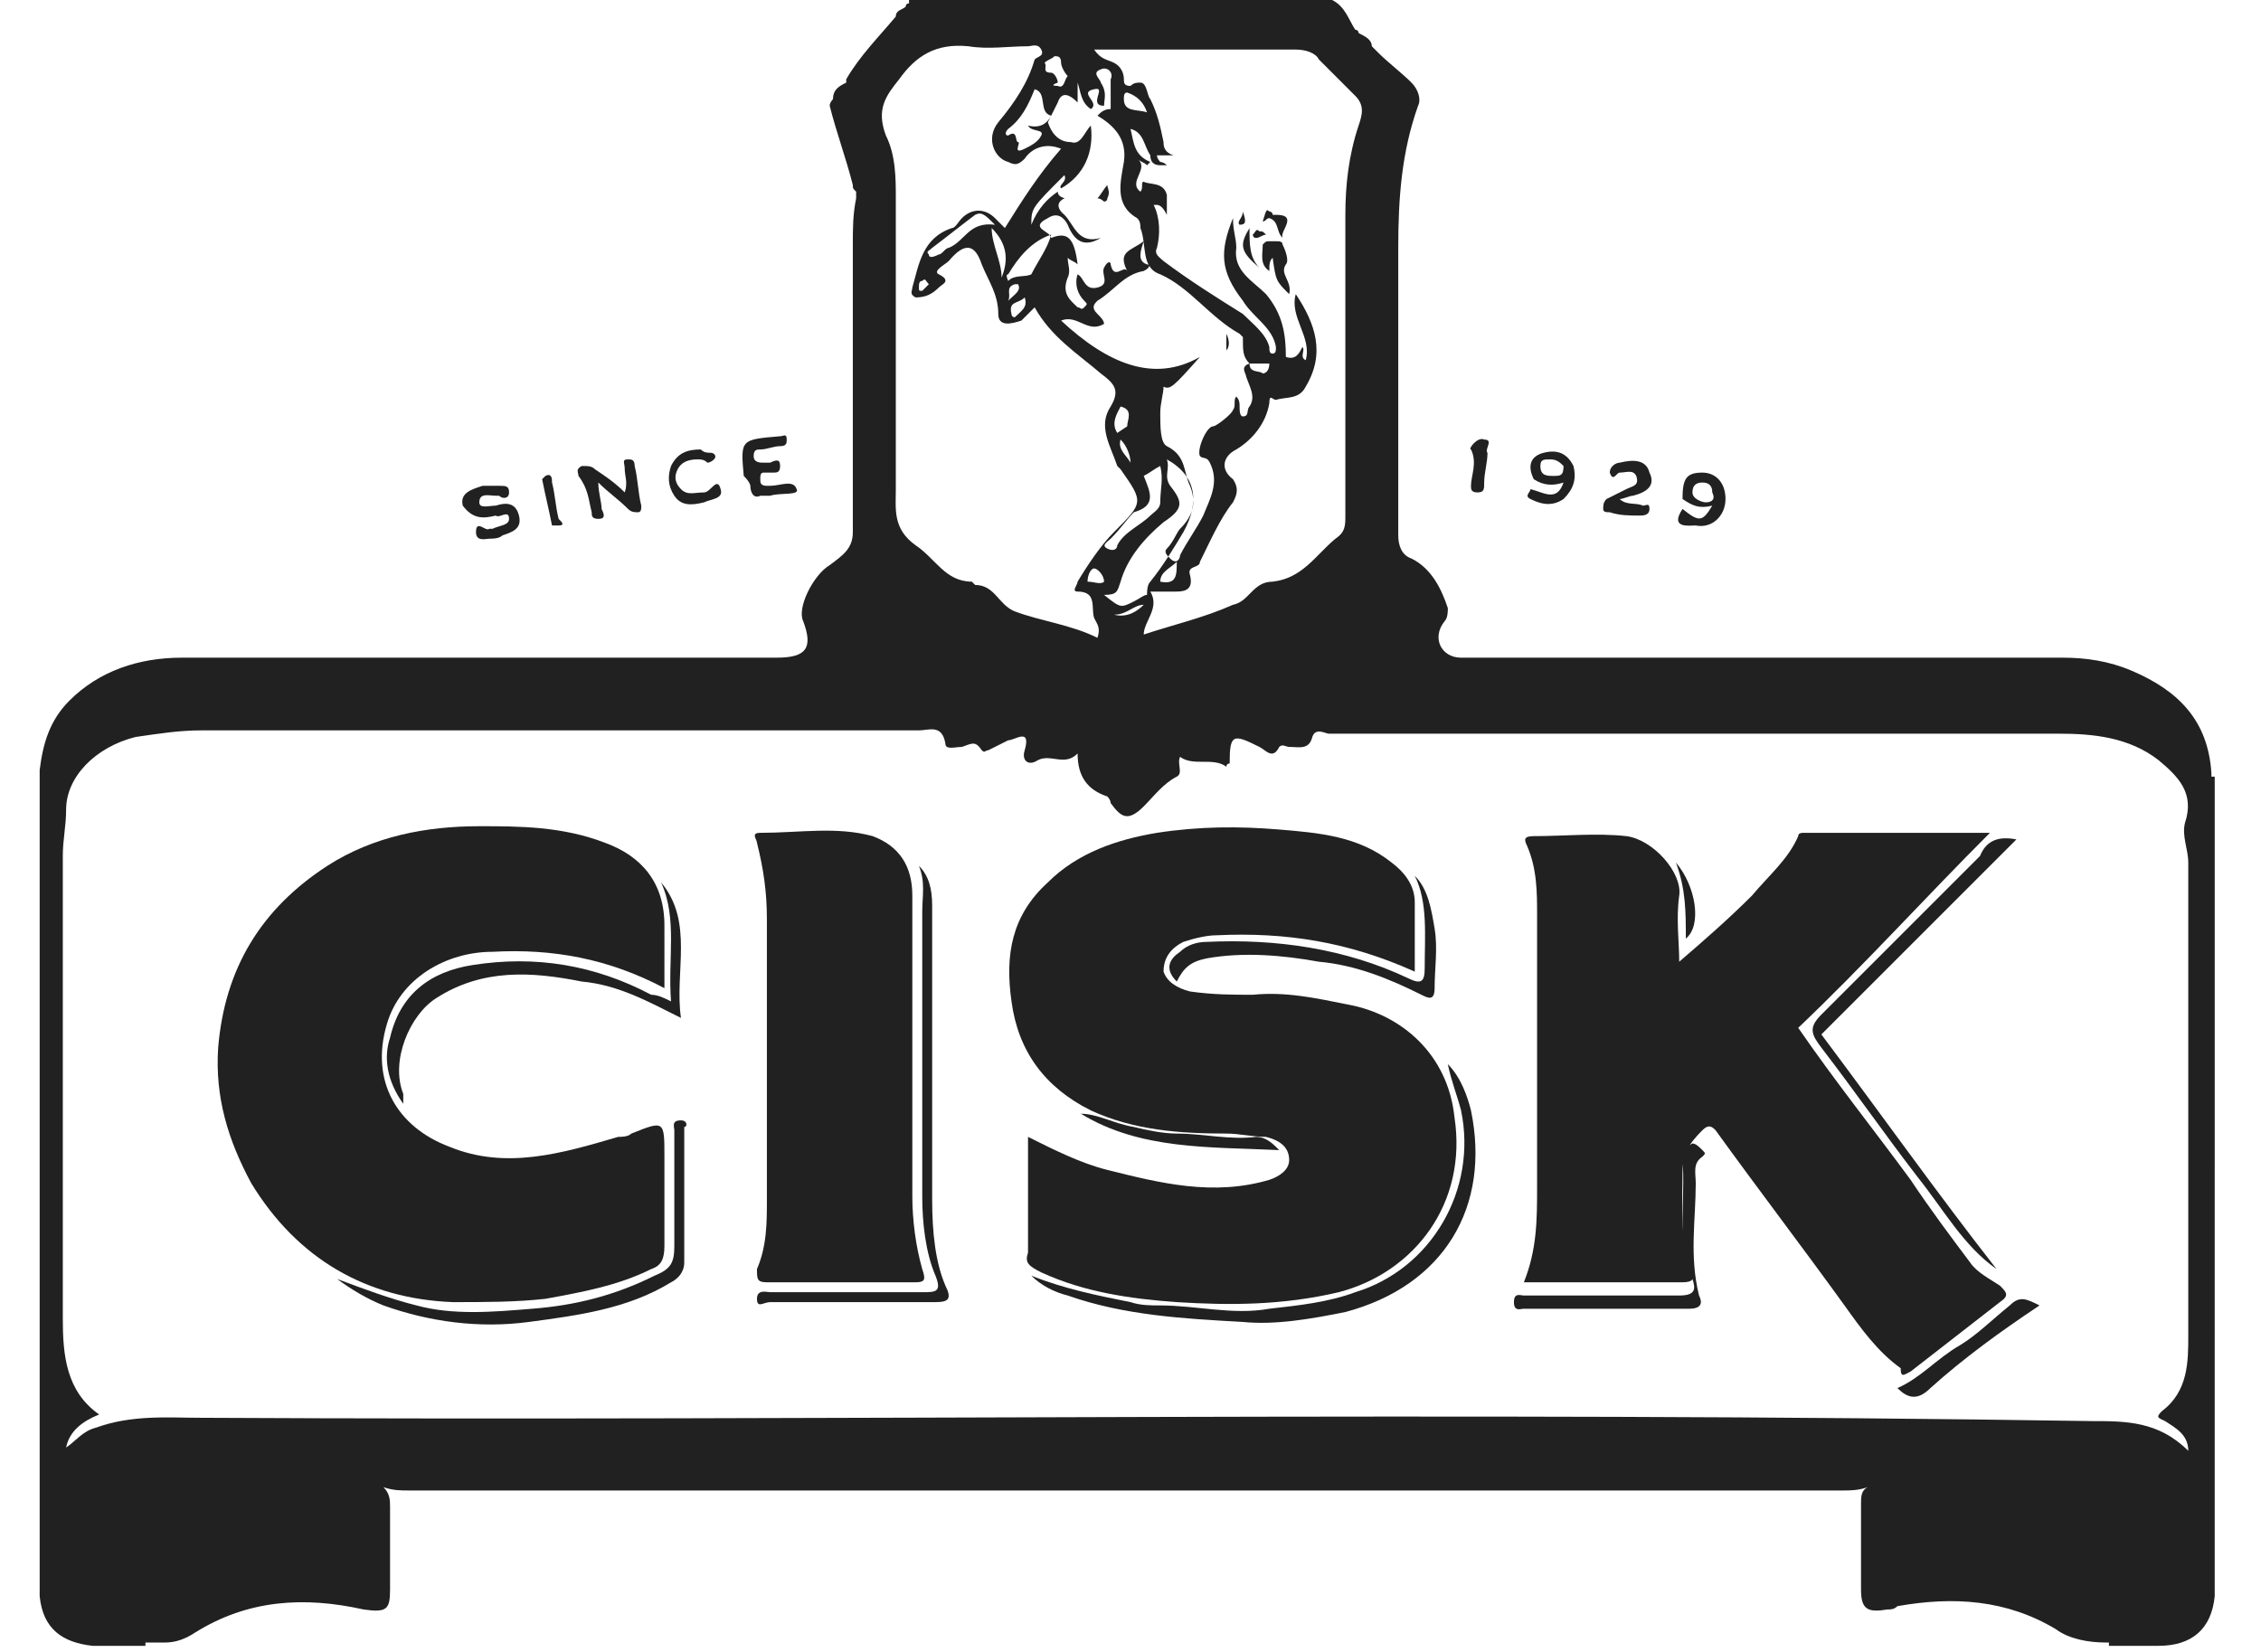
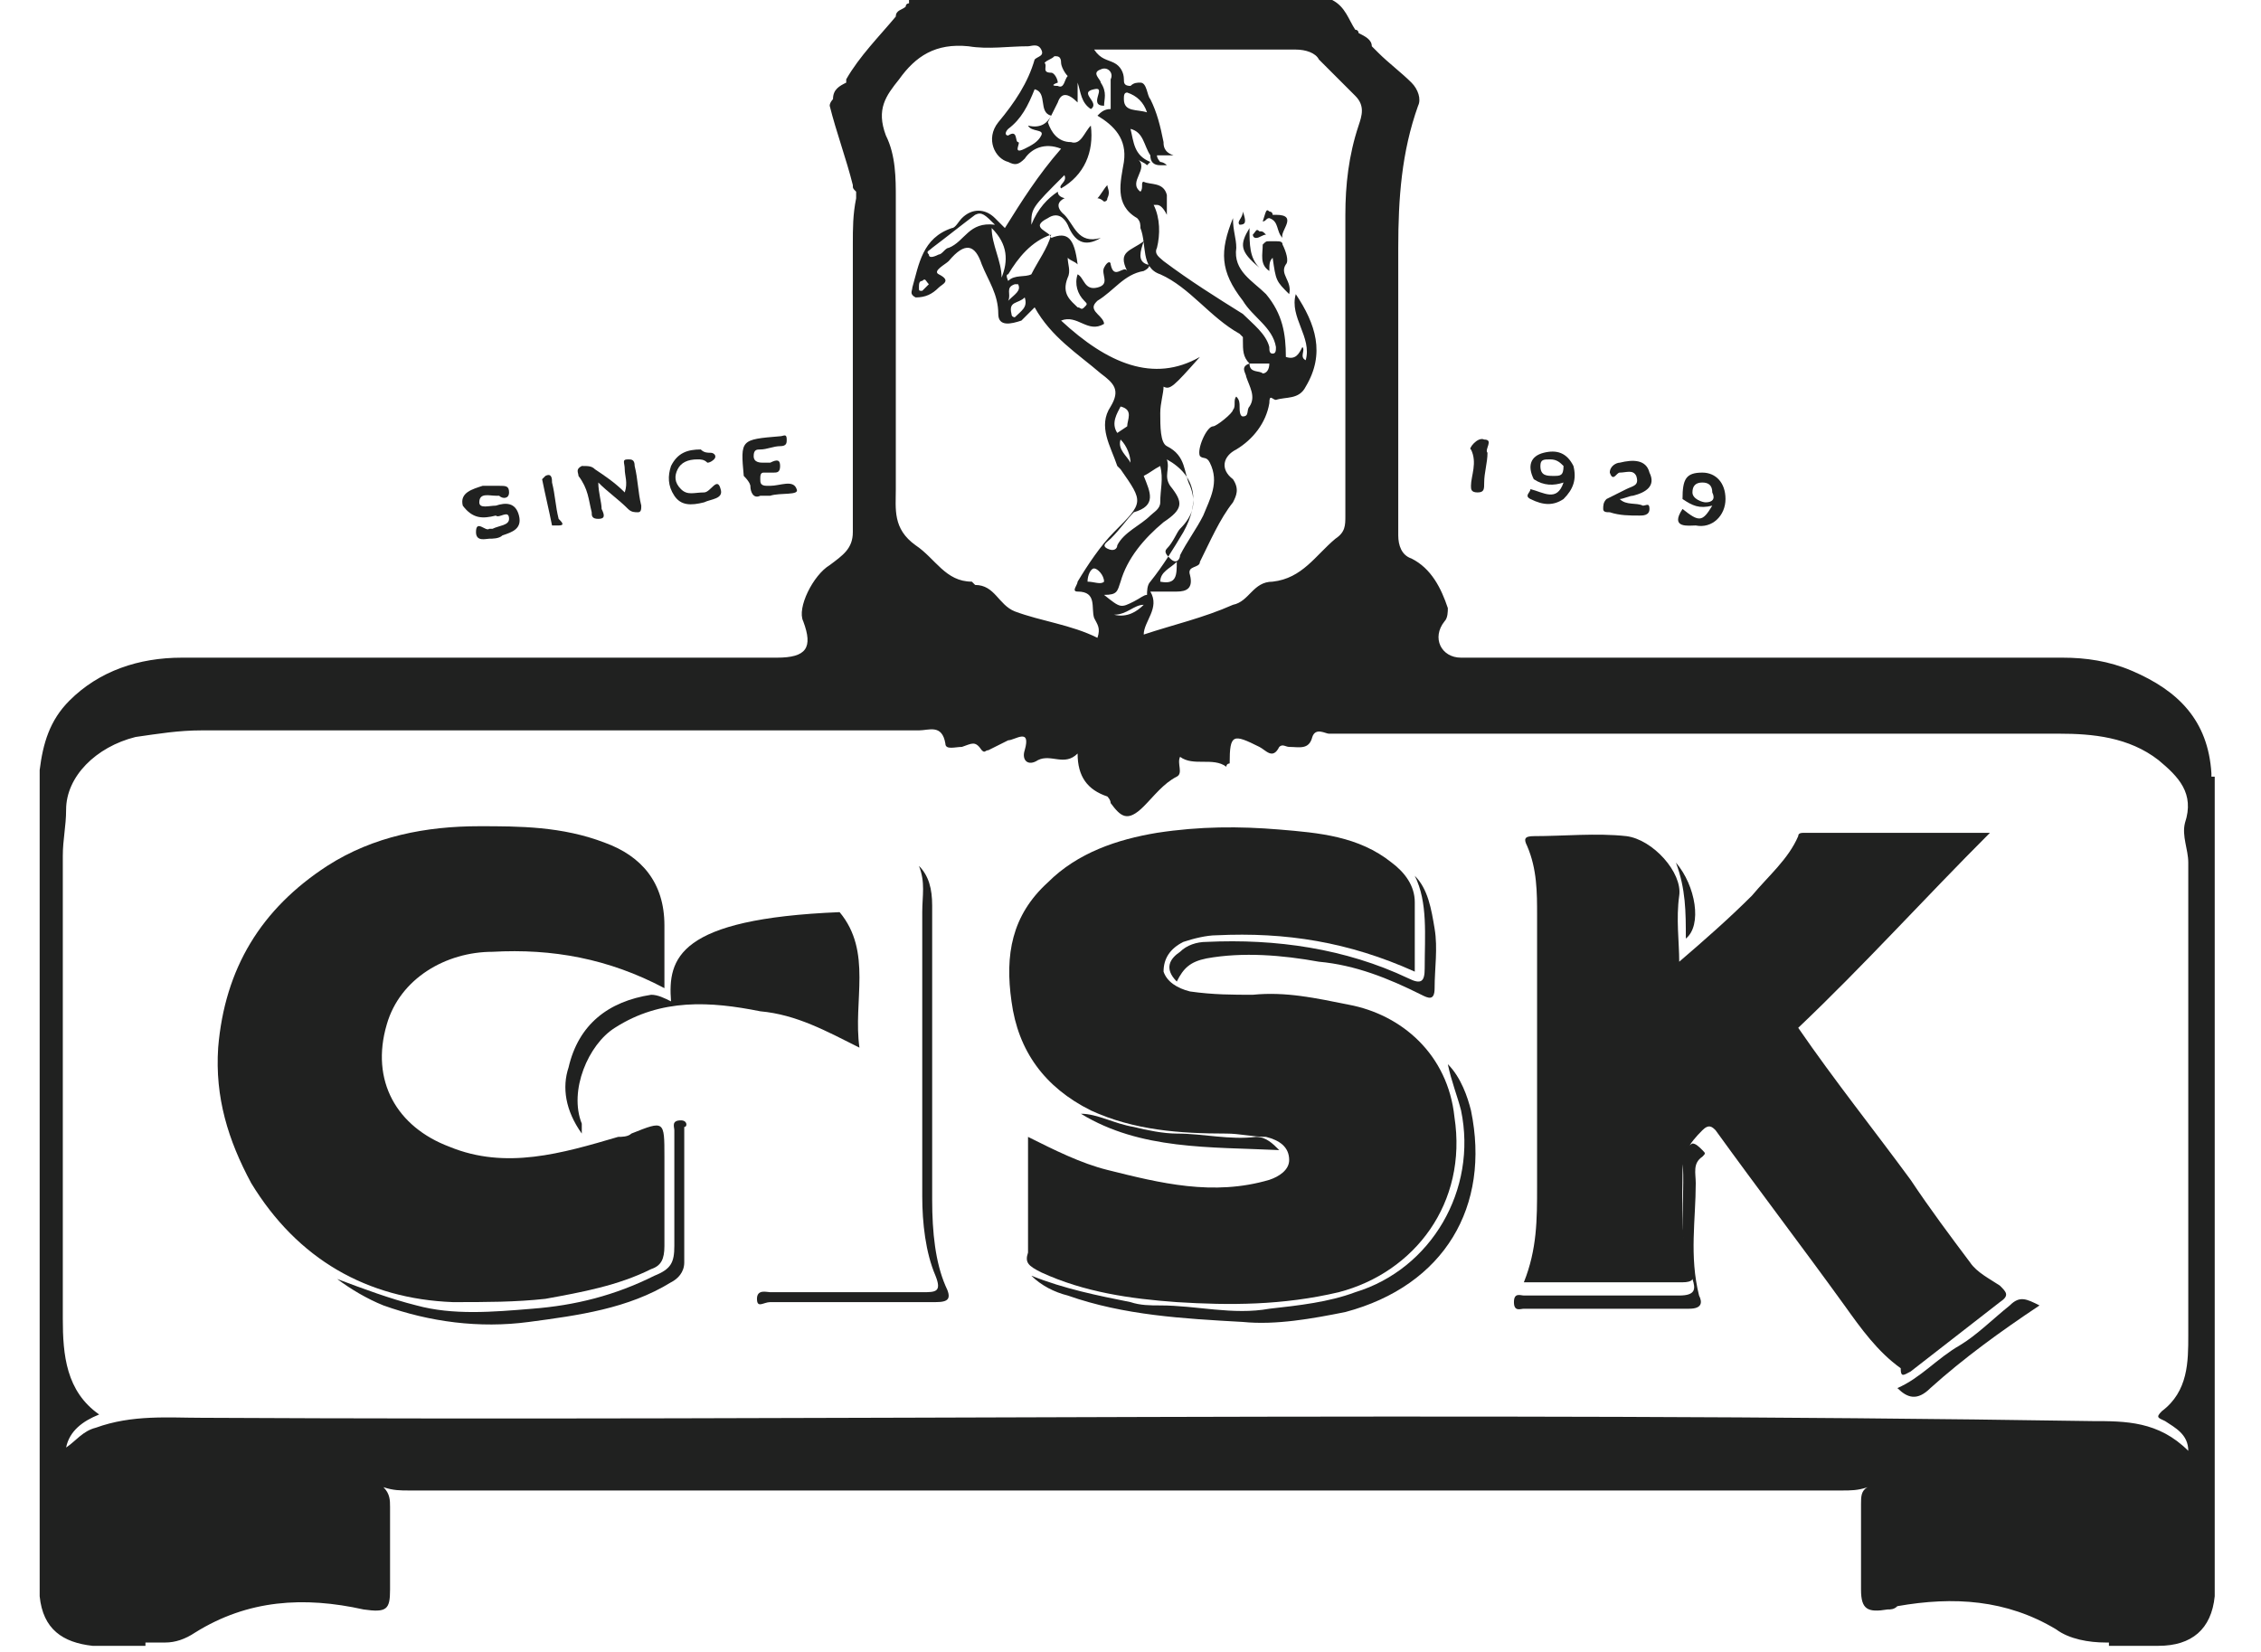
<svg xmlns="http://www.w3.org/2000/svg" version="1.1" id="Layer_1" x="0px" y="0px" viewBox="0 0 68.4 50" style="enable-background:new 0 0 68.4 50;" xml:space="preserve">
  <style type="text/css">
	.st0{fill:#202120;}
</style>
  <g>
-     <path class="st0" d="M37.1,10.6c0.1-0.1,0.1-0.3,0-0.5V10.6z" />
    <path class="st0" d="M38.9,8c0.1-0.1,0-0.4-0.1-0.6c0-0.1-0.1-0.1-0.2-0.1c-0.1,0-0.2,0-0.2,0c-0.1,0-0.1,0-0.2,0.1   c0,0.3-0.1,0.6,0.2,0.8c0-0.2,0-0.3,0.1-0.4c0.1,0.7,0.1,0.7,0.5,1.1C39.1,8.5,38.7,8.3,38.9,8z" />
    <path class="st0" d="M32.3,5.5c-0.1,0-0.1,0.1-0.1,0.1C32.2,5.6,32.2,5.6,32.3,5.5L32.3,5.5z" />
    <path class="st0" d="M37.6,6.4c0,0.2-0.2,0.3-0.1,0.4C37.7,6.8,37.7,6.7,37.6,6.4z" />
    <path class="st0" d="M37.8,6.9c-0.3,0.5-0.3,0.7,0.3,1.2C37.8,7.8,37.8,7.4,37.8,6.9z" />
    <path class="st0" d="M33.5,5.6c-0.1,0.1-0.2,0.3-0.3,0.4c0,0,0,0,0,0c0.1,0,0.2,0.1,0.2,0.1c0,0,0.1,0,0.1-0.1   C33.6,5.8,33.5,5.7,33.5,5.6L33.5,5.6z" />
    <path class="st0" d="M67,24.5v-0.3c0-0.2,0-0.5,0-0.7c0,0,0,0-0.1,0c0,0,0-0.1,0-0.1c-0.1-1.6-1-2.5-2.4-3.1   c-0.7-0.3-1.4-0.4-2.1-0.4c-5.9,0-11.7,0-17.6,0c-0.2,0-0.4,0-0.6,0c-0.6,0-0.9-0.6-0.5-1.1c0.1-0.1,0.1-0.3,0.1-0.4   c-0.2-0.6-0.5-1.2-1.1-1.5c-0.3-0.1-0.4-0.4-0.4-0.7c0-0.3,0-0.6,0-0.9c0-2.6,0-5.2,0-7.8c0-1.5,0.1-2.9,0.6-4.3   C43,3,42.9,2.7,42.7,2.5c-0.3-0.3-0.7-0.6-1-0.9c-0.1-0.1-0.1-0.1-0.2-0.2c0-0.2-0.2-0.3-0.4-0.4c0,0,0-0.1-0.1-0.1   c-0.2-0.3-0.3-0.7-0.7-0.9h-0.1C36,0,31.8,0,27.5,0c0,0,0,0.1,0,0.1c0,0-0.1,0-0.1,0.1v0c-0.1,0.1-0.3,0.1-0.3,0.3   c-0.5,0.6-1.1,1.2-1.5,1.9c0,0,0,0.1,0,0.1c-0.2,0.1-0.4,0.2-0.4,0.5c0,0-0.1,0.1-0.1,0.2c0.2,0.8,0.5,1.6,0.7,2.4   c0,0.1,0,0.1,0.1,0.2V6c-0.1,0.5-0.1,0.9-0.1,1.4c0,2.9,0,5.8,0,8.7c0,0.5-0.3,0.7-0.7,1c-0.5,0.3-1,1.3-0.8,1.7   c0.3,0.8,0.1,1.1-0.8,1.1h-18c-1.3,0-2.5,0.4-3.4,1.3c-0.6,0.6-0.8,1.3-0.9,2.1v25c0.1,1,0.7,1.4,1.6,1.5h1.6c0,0,0,0,0-0.1   c0,0,0,0,0.1,0c0.2,0,0.3,0,0.5,0c0.3,0,0.6-0.1,0.9-0.3c1.6-1,3.3-1.1,5.1-0.7c0.7,0.1,0.8,0,0.8-0.6c0-0.8,0-1.7,0-2.5   c0-0.2,0-0.4-0.2-0.6c0,0,0,0,0,0h0c0.3,0.1,0.5,0.1,0.8,0.1c14.4,0,28.9,0,43.3,0c0.3,0,0.5,0,0.8-0.1c0,0,0,0,0,0   c-0.2,0.1-0.2,0.3-0.2,0.5c0,0.9,0,1.8,0,2.6c0,0.6,0.2,0.7,0.8,0.6c0.1,0,0.2,0,0.3-0.1c1.7-0.3,3.3-0.2,4.8,0.7   c0.4,0.3,1,0.4,1.5,0.4c0,0,0,0,0.1,0c0,0,0,0,0,0.1h1.5c1,0,1.6-0.5,1.7-1.5v-0.8c0-0.5,0-1,0-1.5C67,38.9,67,31.7,67,24.5z    M41,2.9c0.3,0.3,0.2,0.6,0.1,0.9c-0.3,0.9-0.4,1.8-0.4,2.7c0,3,0,6.1,0,9.1c0,0.3,0,0.5-0.3,0.7c-0.6,0.5-1,1.2-1.9,1.3   c-0.6,0-0.7,0.6-1.2,0.7c-0.9,0.4-1.8,0.6-2.7,0.9c0-0.4,0.5-0.8,0.2-1.3c0.3,0,0.5,0,0.8,0c0.3,0,0.5-0.1,0.4-0.5   c-0.1-0.3,0.3-0.2,0.3-0.4c0.3-0.6,0.6-1.3,1-1.8c0.1-0.2,0.2-0.4,0-0.7c-0.4-0.3-0.3-0.7,0.1-0.9c0.5-0.3,0.9-0.8,1-1.4   c0-0.3,0.1-0.1,0.2-0.1c0.3-0.1,0.7,0,0.9-0.4c0.6-1,0.3-1.9-0.3-2.8c-0.2,0.7,0.5,1.3,0.3,2c-0.2-0.1,0-0.3-0.1-0.4   c-0.1,0.2-0.2,0.4-0.5,0.3c0-0.7-0.1-1.3-0.6-1.9c-0.4-0.4-1-0.7-0.9-1.4c0-0.3-0.1-0.5-0.1-0.9c-0.4,1-0.4,1.6,0.3,2.5   c0.3,0.5,0.9,0.8,1,1.4c0,0.1,0,0.2-0.1,0.2c0,0,0,0,0,0c-0.1,0-0.1-0.1-0.1-0.2c-0.1-0.4-0.5-0.7-0.8-1C36.8,9,36,8.5,35.2,7.9   c-0.1-0.1-0.3-0.2-0.2-0.4c0.1-0.4,0.1-0.9-0.1-1.3c0,0,0.1,0,0.1,0c0.1,0,0.2,0.1,0.3,0.3c0-0.3,0-0.5,0-0.6   c-0.1-0.4-0.5-0.3-0.7-0.4c-0.1,0,0,0.2-0.1,0.3c-0.4-0.3,0.3-0.7-0.1-1c0.1,0.1,0.2,0.1,0.3,0.2c0,0,0.1-0.1,0.1-0.1   c-0.5-0.2-0.5-0.6-0.6-1c0.4,0.1,0.4,0.5,0.6,0.8c0,0.2,0.1,0.3,0.3,0.3c0.1,0,0.1,0,0.2,0c-0.1-0.1-0.2-0.1-0.2-0.1   c0,0-0.1-0.1-0.1-0.2c0.1,0,0.3,0,0.5,0c-0.3-0.1-0.3-0.3-0.3-0.4C35.1,3.8,35,3.4,34.8,3c-0.1-0.1-0.1-0.5-0.3-0.5   c-0.1,0-0.2,0-0.3,0.1c0,0,0,0,0,0C34,2.6,34,2.5,34,2.4c0-0.2-0.1-0.4-0.3-0.5c-0.2-0.1-0.4-0.1-0.6-0.4h0.5c1.9,0,3.7,0,5.6,0   c0.3,0,0.6,0.1,0.7,0.3C40.3,2.2,40.7,2.6,41,2.9L41,2.9z M34.3,18.2c-0.4,0.2-0.4,0.2-0.9-0.2c0.4,0,0.4-0.1,0.5-0.4   c0.2-0.7,0.7-1.3,1.3-1.8c0.6-0.4,0.6-0.6,0.2-1.1c-0.2-0.3,0-0.5-0.1-0.8c0.9,0.5,1,1.3,0.5,2.2c-0.3,0.5-0.6,1-1,1.5   c-0.1,0.1-0.1,0.3-0.1,0.4C34.6,18,34.5,18.1,34.3,18.2z M34.6,18.3c-0.2,0.2-0.5,0.4-0.9,0.3C34.1,18.6,34.3,18.3,34.6,18.3z    M32.9,17.6c0-0.2,0.1-0.4,0.2-0.4c0.1,0,0.3,0.2,0.3,0.4C33.3,17.7,33.1,17.6,32.9,17.6z M34.1,12.9c0,0-0.3,0.2-0.3,0.2   c-0.2-0.3,0-0.6,0.1-0.8C34.3,12.4,34.1,12.7,34.1,12.9z M33.9,13.3c0.2,0.2,0.3,0.5,0.3,0.7C34.1,13.8,33.8,13.6,33.9,13.3z    M32.1,9.7c0.5-0.2,0.8,0.4,1.3,0.1c0-0.1-0.1-0.2-0.2-0.3c-0.2-0.2-0.1-0.3,0-0.4c0.5-0.3,0.8-0.8,1.4-0.9C34.8,8.1,34.8,8,34.7,8   c-0.3-0.1-0.2-0.4-0.1-0.7c-0.4,0.3-0.8,0.3-0.5,0.9C34,8,33.7,8.5,33.6,8c0-0.1-0.1-0.1-0.2,0.1c-0.1,0.2,0.2,0.5-0.2,0.6   c-0.4,0.1-0.4-0.3-0.6-0.4c-0.1,0.3,0,0.6,0.2,0.8c0.1,0.1,0.1,0.1,0,0.2c-0.1,0.1-0.1,0-0.2,0c-0.2-0.2-0.5-0.4-0.3-0.9   c0.1-0.2,0-0.4,0-0.6c0.1,0.1,0.2,0.1,0.3,0.2c-0.1-0.8-0.3-1-0.8-0.8c0-0.2-0.7-0.3-0.1-0.6c0.3-0.2,0.5,0,0.6,0.2   c0.2,0.5,0.5,0.7,1,0.4c-0.7,0.2-0.8-0.4-1.1-0.7c0,0-0.4-0.3,0-0.5c0.1,0-0.2,0-0.2-0.2c-0.3,0.2-0.6,0.5-0.8,1c0-0.5,0-0.5,1-1.5   c0.1,0.2-0.2,0.3-0.1,0.4c0.7-0.4,1-1.1,0.9-1.9c-0.2,0.2-0.3,0.6-0.6,0.5c-0.4,0-0.6-0.3-0.7-0.6h0c0.1-0.2,0.2-0.4,0.3-0.6   c0.1-0.3,0.3-0.3,0.6,0c0-0.3,0-0.4,0-0.6c0.1,0.3,0.1,0.6,0.4,0.8c0.3-0.2-0.4-0.5,0.1-0.6c0.4-0.1-0.2,0.5,0.3,0.5   c0-0.2,0.1-0.4-0.1-0.7c0-0.1-0.3-0.3,0-0.4c0.2-0.1,0.4,0.1,0.3,0.3c0,0.3,0,0.6,0,0.9c-0.2,0-0.3,0.1-0.4,0.2   c0.5,0.3,0.9,0.7,0.8,1.4c-0.1,0.6-0.3,1.3,0.4,1.7c0.1,0.1,0.1,0.2,0.1,0.3c0.2,0.5,0,1.2,0.6,1.4c0.9,0.4,1.5,1.3,2.4,1.8   c0,0,0,0,0,0c0,0,0.1,0.1,0.1,0.1c0,0,0,0.1,0,0.1c0,0.3,0,0.5,0.2,0.7c0,0,0,0,0,0c0,0,0,0,0,0v0v0c0.2,0,0.4,0,0.6,0   c0,0.2-0.1,0.3-0.2,0.3c-0.1-0.1-0.4,0-0.4-0.3c-0.3,0.1-0.1,0.3-0.1,0.4c0.1,0.3,0.3,0.6,0.1,0.9c-0.1,0.1,0,0.3-0.2,0.3   c-0.1,0-0.1-0.2-0.1-0.3c0-0.1,0-0.2-0.1-0.3c-0.1,0.1,0,0.3-0.1,0.4c0,0.1-0.5,0.5-0.6,0.5c-0.2,0-0.5,0.7-0.4,0.9   c0.1,0.1,0.2,0,0.3,0.2c0.3,0.6,0,1.1-0.2,1.6c-0.2,0.4-0.5,0.8-0.7,1.2c0,0.1-0.1,0.3-0.3,0.1c-0.1-0.1-0.2-0.2-0.1-0.3   c0.2-0.2,0.3-0.5,0.4-0.6c0.4-0.4,0.5-0.8,0.3-1.3c-0.2-0.4-0.1-0.9-0.7-1.2c-0.2-0.1-0.2-0.6-0.2-1c0-0.3,0.1-0.6,0.1-0.8   c0.2,0.1,0.3,0,1.1-0.9C34.9,11.6,33.5,11,32.1,9.7L32.1,9.7z M30.7,8.6c0,0,0.1,0,0.1,0c0.1,0.2-0.1,0.3-0.3,0.5   C30.6,8.9,30.4,8.7,30.7,8.6z M31,9c0.1,0.3-0.1,0.4-0.3,0.6c0,0-0.1,0-0.1-0.1C30.5,9.1,30.8,9.2,31,9z M30.5,8.5   c0,0-0.1-0.2,0-0.2c0.3-0.5,0.7-1,1.3-1.2c-0.1,0.4-0.4,0.8-0.6,1.2C31,8.4,30.7,8.3,30.5,8.5z M31.5,4.1c-0.1,0.2-0.3,0.3-0.5,0.4   c-0.4,0.2-0.1-0.2-0.2-0.2c-0.1,0,0-0.4-0.3-0.2c-0.1,0-0.1-0.1,0-0.2c0.4-0.3,0.6-0.7,0.8-1.2c0.4,0.1,0.1,0.7,0.5,0.8   c-0.1,0.2-0.3,0.4-0.7,0.3C31.2,4,31.6,3.9,31.5,4.1z M31.9,1.7c0.1,0,0.2,0,0.2,0.2c0,0.1,0.1,0.3,0.2,0.4   c-0.1,0.1-0.1,0.4-0.3,0.3C31.7,2.6,32,2.5,32,2.5c0-0.1-0.1-0.3-0.2-0.3c-0.3,0-0.1-0.2-0.2-0.3C31.7,1.8,31.8,1.8,31.9,1.7z    M34.7,3.4c-0.3-0.1-0.7,0-0.7-0.4c0-0.1,0-0.2,0.1-0.2C34.4,2.9,34.6,3.1,34.7,3.4z M34.6,14.4c0.2-0.1,0.3-0.2,0.5-0.3   c0.1,0.4,0,0.7,0,1.1c0,0.2-0.2,0.3-0.3,0.4c-0.3,0.3-0.8,0.5-1,0.9c0,0.1-0.1,0.2-0.3,0.1c-0.2-0.1,0-0.2,0.1-0.3   c0.3-0.3,0.5-0.6,0.7-0.8C35,15.3,34.8,14.9,34.6,14.4z M35.6,17c0,0.4,0,0.7-0.5,0.6C35.1,17.3,35.4,17.2,35.6,17z M27.2,2.4   c0.5-0.7,1.1-1.1,2.1-1c0.6,0.1,1.2,0,1.8,0c0.1,0,0.3-0.1,0.4,0.1c0.1,0.2-0.1,0.2-0.2,0.3c-0.2,0.7-0.6,1.3-1.1,1.9   c-0.4,0.5-0.1,1.1,0.3,1.2c0.2,0.1,0.3,0.1,0.5-0.1c0.2-0.3,0.6-0.5,1.1-0.3c-0.7,0.8-1.2,1.6-1.7,2.4c-0.1-0.1-0.2-0.2-0.3-0.3   c-0.3-0.3-0.7-0.3-1,0c-0.1,0.1-0.2,0.3-0.3,0.3c-0.9,0.3-1,1.1-1.2,1.8c0,0.1-0.1,0.2,0.1,0.3c0.3,0,0.5-0.1,0.7-0.3   c0.1-0.1,0.4-0.2,0-0.4c-0.2-0.1,0.2-0.3,0.3-0.4c0.5-0.6,0.8-0.5,1,0.1c0.2,0.5,0.5,0.9,0.5,1.5c0,0.4,0.4,0.3,0.7,0.2   c0.1-0.1,0.2-0.2,0.4-0.4c0.5,0.9,1.3,1.4,2,2c0.4,0.3,0.6,0.5,0.3,1c-0.4,0.6,0,1.2,0.2,1.8c0,0,0.1,0.1,0.1,0.1   c0.7,1,0.7,1-0.2,1.9c-0.4,0.4-0.8,1-1.1,1.5c0,0.1-0.2,0.3,0,0.3c0.6,0,0.4,0.5,0.5,0.8c0.1,0.2,0.2,0.3,0.1,0.6   c-0.8-0.4-1.7-0.5-2.5-0.8c-0.5-0.2-0.6-0.8-1.2-0.8c0,0-0.1-0.1-0.1-0.1c-0.8,0-1.1-0.7-1.7-1.1c-0.7-0.5-0.6-1.1-0.6-1.7   c0-2.9,0-5.8,0-8.8c0-0.6,0-1.3-0.3-1.9C26.5,3.3,26.8,2.9,27.2,2.4z M30,6.9c0.5,0.5,0.5,1,0.3,1.5C30.3,7.9,30,7.4,30,6.9z    M28.1,7.7c-0.1-0.1,0-0.1,0.1-0.2c0.4-0.3,0.9-0.7,1.3-1c0.2-0.1,0.3,0,0.6,0.3c-0.8-0.1-0.9,0.5-1.4,0.7c-0.1,0-0.2,0.2-0.3,0.2   C28.2,7.8,28.1,7.8,28.1,7.7z M28.1,8.6c-0.1,0.1-0.1,0.1-0.2,0.2c-0.1,0-0.1,0-0.1-0.1c0-0.1,0-0.2,0.1-0.2   C28,8.4,28,8.5,28.1,8.6z M63.3,43c-19.1-0.3-38.1,0-57.2-0.1c-1,0-2.1-0.1-3.2,0.3c-0.4,0.1-0.6,0.4-0.9,0.6c0.1-0.5,0.5-0.8,1-1   c-1-0.7-1.1-1.8-1.1-2.9c0-4.7,0-9.3,0-14C1.9,25.4,2,25,2,24.5c0-1,0.9-1.9,2.1-2.2c0.7-0.1,1.3-0.2,2-0.2c7.2,0,14.5,0,21.7,0   c0.3,0,0.7-0.2,0.8,0.4c0,0.2,0.3,0.1,0.5,0.1c0.3-0.1,0.4-0.2,0.6,0.1c0.1,0.1,0.1,0,0.2,0c0.2-0.1,0.4-0.2,0.6-0.3   c0.2,0,0.7-0.4,0.5,0.3c-0.1,0.3,0.1,0.5,0.4,0.3c0.4-0.2,0.8,0.2,1.2-0.2c0,0.7,0.3,1.1,0.9,1.3c0,0,0.1,0.1,0.1,0.2   c0.3,0.4,0.5,0.6,1,0.1c0.3-0.3,0.6-0.7,1-0.9c0.2-0.1,0-0.4,0.1-0.6c0.4,0.3,1,0,1.4,0.3c0-0.1,0.1-0.1,0.1-0.1   c0-0.9,0.1-0.9,0.9-0.5c0.2,0.1,0.4,0.4,0.6,0c0.1-0.1,0.2,0,0.3,0c0.3,0,0.6,0.1,0.7-0.3c0.1-0.3,0.4-0.1,0.5-0.1   c4.4,0,8.8,0,13.1,0c3,0,6,0,9,0c1,0,2.1,0.1,3,0.8c0.6,0.5,1.1,1,0.8,1.9c-0.1,0.4,0.1,0.8,0.1,1.2c0,4.8,0,9.5,0,14.3   c0,0.8,0,1.7-0.8,2.3c-0.2,0.2-0.1,0.2,0.1,0.3c0.3,0.2,0.7,0.4,0.7,0.9C65.3,43,64.3,43,63.3,43z" />
    <path class="st0" d="M46.3,14.8c0,0.1-0.2,0.2,0,0.3c0.4,0.2,0.7,0.2,1,0c0.3-0.3,0.4-0.6,0.3-1c-0.2-0.4-0.5-0.5-0.9-0.4   c-0.4,0.1-0.5,0.4-0.3,0.8c0.3,0.2,0.6,0.2,0.9,0.1C47.1,15.2,46.7,14.9,46.3,14.8z M47,14.4c-0.2,0-0.4,0-0.4-0.3   c0-0.2,0.1-0.2,0.3-0.2c0.2,0,0.3,0.1,0.4,0.2C47.3,14.4,47.2,14.4,47,14.4z" />
    <path class="st0" d="M50.9,15.4c-0.4,0.6,0.2,0.5,0.4,0.5c0.5,0.1,0.9-0.3,0.9-0.8c0-0.5-0.3-0.8-0.7-0.8c-0.5,0-0.6,0.2-0.6,0.8   c0.3,0.2,0.5,0.3,0.9,0.2C51.5,15.8,51.4,15.8,50.9,15.4z M51.6,15.2c-0.1,0-0.4-0.1-0.4-0.3c0-0.2,0.1-0.3,0.3-0.3   c0.2,0,0.3,0.1,0.3,0.3C51.9,15.1,51.8,15.2,51.6,15.2z" />
    <path class="st0" d="M48.7,15.5c0.3,0.1,0.6,0.1,0.9,0.1c0.1,0,0.3,0,0.3-0.2c0-0.2-0.1-0.1-0.2-0.1c-0.2-0.1-0.5,0-0.7-0.2   c0.1,0,0.3-0.1,0.4-0.1c0.4-0.1,0.7-0.3,0.5-0.7c-0.1-0.4-0.5-0.4-0.9-0.3c-0.1,0-0.3,0.1-0.3,0.3c0.1,0.3,0.2,0,0.3,0   c0.2,0,0.4-0.1,0.5,0.1c0.1,0.3-0.1,0.3-0.3,0.4c-0.2,0.1-0.4,0.2-0.6,0.3c-0.1,0.1-0.1,0.2-0.1,0.3C48.5,15.5,48.6,15.5,48.7,15.5   z" />
    <path class="st0" d="M44.5,14.7c0,0.1,0,0.2,0.2,0.2c0.2,0,0.2-0.1,0.2-0.3c0-0.3,0.1-0.6,0.1-0.9c-0.1-0.1,0.2-0.4-0.1-0.4   c-0.2-0.1-0.5,0.3-0.4,0.3C44.7,14,44.5,14.4,44.5,14.7z" />
    <path class="st0" d="M17.9,15.5c0,0.1,0,0.2,0.2,0.2c0.2,0,0.2-0.1,0.1-0.3c0-0.2-0.1-0.5-0.1-0.8c0.3,0.3,0.6,0.5,0.9,0.8   c0.1,0.1,0.2,0.1,0.3,0.1c0.1,0,0.1-0.1,0.1-0.2c-0.1-0.4-0.1-0.8-0.2-1.2c0-0.2-0.1-0.2-0.2-0.2c-0.2,0-0.1,0.1-0.1,0.3   c0,0.2,0.1,0.4,0,0.7c-0.3-0.3-0.6-0.5-0.9-0.7c-0.1-0.1-0.2-0.1-0.4-0.1c-0.2,0.1-0.1,0.2-0.1,0.3C17.8,14.8,17.8,15.1,17.9,15.5z   " />
    <path class="st0" d="M15,15.6c0.1,0.1,0.4-0.2,0.4,0.1c0,0.2-0.3,0.2-0.5,0.3c0,0,0,0-0.1,0c-0.1,0.1-0.4-0.3-0.4,0.1   c0,0.3,0.3,0.2,0.4,0.2c0.1,0,0.3,0,0.4-0.1c0.3-0.1,0.6-0.2,0.5-0.6c-0.1-0.4-0.4-0.4-0.7-0.3c-0.2,0-0.5,0.1-0.5-0.1   c0-0.3,0.3-0.2,0.5-0.2c0,0,0.1,0,0.1,0c0.1,0.1,0.3,0.1,0.3-0.1c0-0.2-0.1-0.2-0.3-0.2c-0.1,0-0.3,0-0.5,0   c-0.3,0.1-0.7,0.2-0.6,0.6C14.3,15.7,14.6,15.7,15,15.6z" />
    <path class="st0" d="M22.7,14.7c0,0.2,0.1,0.4,0.3,0.3c0.1,0,0.2,0,0.3,0c0.3-0.1,0.9,0,0.8-0.2c-0.1-0.3-0.5-0.1-0.8-0.1   c0,0,0,0-0.1,0c-0.2,0-0.2-0.1-0.2-0.2c0-0.1,0-0.2,0.1-0.2c0.1,0,0.2,0,0.3,0s0.2,0,0.2-0.2c0-0.2-0.1-0.2-0.3-0.1   c-0.1,0-0.1,0-0.2,0c-0.1,0-0.3,0-0.3-0.2c0-0.2,0.1-0.2,0.2-0.2c0.2,0,0.4-0.1,0.6-0.1c0.2,0,0.2-0.1,0.2-0.2   c0-0.2-0.1-0.1-0.2-0.1c-1.2,0.1-1.2,0.1-1.1,1.2C22.7,14.6,22.7,14.7,22.7,14.7z" />
    <path class="st0" d="M21.3,15.2c0.2-0.1,0.6-0.1,0.5-0.4c-0.1-0.4-0.3,0.1-0.5,0.1c-0.3,0-0.5,0.1-0.7-0.1   c-0.2-0.2-0.2-0.4-0.1-0.6c0.1-0.2,0.3-0.3,0.6-0.3c0.1,0,0.2,0,0.3,0.1c0.1,0,0.2-0.1,0.2-0.1c0.1-0.1,0-0.2-0.1-0.2   c-0.1,0-0.2,0-0.3-0.1c-0.4,0-0.7,0.1-0.9,0.5c-0.1,0.3-0.1,0.6,0.1,0.9C20.6,15.3,20.9,15.3,21.3,15.2z" />
    <path class="st0" d="M16.9,15.9c0.2,0,0.1-0.1,0-0.2c-0.1-0.4-0.1-0.7-0.2-1.1c0-0.1,0-0.3-0.2-0.2c0,0-0.1,0.1-0.1,0.1   c0.1,0.5,0.2,0.9,0.3,1.4C16.7,15.9,16.8,15.9,16.9,15.9z" />
    <path class="st0" d="M31.5,38.5c1.3,0.6,2.7,0.8,4.1,0.9c1.6,0.1,3.2,0.1,4.9-0.3c2.3-0.6,3.9-2.7,3.5-5.3   c-0.2-1.9-1.6-3.1-3.2-3.4c-1-0.2-1.9-0.4-2.9-0.3c-0.6,0-1.2,0-1.9-0.1c-0.4-0.1-0.7-0.3-0.8-0.6c0-0.4,0.2-0.7,0.6-0.9   c0.3-0.1,0.7-0.2,1-0.2c2.1-0.1,4,0.2,6,1.1c0-0.7,0-1.4,0-2.1c0-0.5-0.3-0.9-0.7-1.2c-1-0.8-2.2-0.9-3.4-1   c-1.2-0.1-2.4-0.1-3.7,0.1c-1.2,0.2-2.4,0.6-3.3,1.5c-1.1,1-1.3,2.2-1.1,3.6c0.2,1.5,1,2.6,2.4,3.3c1.3,0.6,2.7,0.7,4.1,0.7   c0.4,0,0.8,0.1,1.2,0.1c0.4,0.1,0.7,0.3,0.7,0.7c0,0.3-0.3,0.5-0.6,0.6c-1.7,0.5-3.3,0.1-4.9-0.3c-0.8-0.2-1.6-0.6-2.4-1   c0,1.2,0,2.4,0,3.5C31,38.2,31.1,38.3,31.5,38.5z" />
    <path class="st0" d="M57.8,41.5c0.9-0.7,1.8-1.4,2.7-2.1c0.3-0.2,0.2-0.3,0-0.5c-0.3-0.2-0.7-0.4-0.9-0.7c-0.6-0.8-1.2-1.6-1.8-2.5   c-1.1-1.5-2.3-3-3.4-4.6c2-1.9,3.8-3.9,5.8-5.9c-1.9,0-3.8,0-5.6,0c-0.1,0-0.2,0-0.2,0.1c-0.3,0.7-0.9,1.2-1.4,1.8   c-0.7,0.7-1.5,1.4-2.2,2c0-0.6-0.1-1.3,0-2c0.1-0.7-0.8-1.7-1.6-1.8c-0.9-0.1-1.9,0-2.8,0c-0.3,0-0.3,0.1-0.2,0.3   c0.3,0.7,0.3,1.4,0.3,2.1c0,2.7,0,5.5,0,8.2c0,1,0,1.9-0.4,2.9c1.6,0,3.2,0,4.8,0c0.3,0,0.4-0.1,0.3-0.4c-0.4-0.9-0.3-1.9-0.3-2.9   c0-0.6,0.2-0.9,0.6-1.3c0.2-0.2,0.3-0.1,0.4,0c1.3,1.8,2.6,3.5,3.9,5.3c0.5,0.7,1,1.4,1.7,1.9C57.5,41.7,57.6,41.6,57.8,41.5z" />
    <path class="st0" d="M16.5,39.3c1.1-0.2,2.2-0.4,3.2-0.9c0.3-0.1,0.4-0.3,0.4-0.7c0-0.9,0-1.8,0-2.7c0-1.1,0-1.1-1-0.7   c-0.1,0.1-0.3,0.1-0.4,0.1c-1.7,0.5-3.4,1-5.1,0.3c-1.6-0.6-2.4-2-1.9-3.7c0.4-1.4,1.8-2.2,3.2-2.2c1.8-0.1,3.5,0.2,5.2,1.1   c0-0.7,0-1.3,0-1.9c0-1.3-0.7-2.1-1.8-2.5C17,25,15.7,25,14.5,25c-1.6,0-3.2,0.3-4.6,1.2c-2,1.3-3.1,3.1-3.3,5.5   c-0.1,1.5,0.3,2.8,1,4.1c1.4,2.3,3.5,3.5,6.1,3.6C14.7,39.4,15.6,39.4,16.5,39.3z" />
-     <path class="st0" d="M23.2,38.8c1.5,0,3,0,4.5,0c0.3,0,0.3-0.1,0.2-0.4c-0.2-0.7-0.3-1.5-0.3-2.2c0-1.4,0-2.8,0-4.1   c0-1.6,0-3.3,0-5c0-0.9-0.4-1.5-1.2-1.8c-1.1-0.3-2.2-0.1-3.4-0.1c-0.3,0-0.1,0.2-0.1,0.3c0.2,0.8,0.3,1.5,0.3,2.3   c0,2.8,0,5.6,0,8.5c0,0.7,0,1.4-0.3,2.1C22.9,38.7,22.9,38.8,23.2,38.8z" />
    <path class="st0" d="M43.8,32.2c0.1,0.5,0.3,1,0.4,1.4c0.5,2.4-0.9,4.8-3.2,5.5c-0.8,0.3-1.7,0.4-2.6,0.5c-1.1,0.2-2.2-0.1-3.3-0.1   c-0.3,0-0.6,0-0.9-0.1c-1-0.2-2-0.4-3-0.8c0.3,0.3,0.7,0.5,1.1,0.6c1.7,0.6,3.5,0.7,5.3,0.8c1,0.1,2.1-0.1,3.1-0.3   c3-0.8,4.4-3.2,3.8-6.1C44.4,33.2,44.2,32.6,43.8,32.2z" />
-     <path class="st0" d="M59.6,26.2c-1.5,1.5-3,3-4.5,4.5c-0.4,0.4-0.3,0.6,0,1c1,1.3,1.9,2.6,2.9,3.9c0.8,1,1.4,2.1,2.4,2.8   c-1.8-2.3-3.5-4.7-5.3-7.1c2-2,4-4,5.9-5.9c-0.5-0.1-0.9,0-1.1,0.5C59.8,26,59.7,26.1,59.6,26.2z" />
    <path class="st0" d="M28.2,36.3c0-3,0-6,0-8.9c0-0.5-0.1-0.9-0.4-1.2c0.2,0.5,0.1,0.9,0.1,1.4c0,2.9,0,5.8,0,8.6   c0,0.8,0.1,1.7,0.4,2.4c0.2,0.5,0,0.5-0.4,0.5c-1.5,0-3,0-4.6,0c-0.1,0-0.4-0.1-0.4,0.2c0,0.3,0.2,0.1,0.4,0.1c1.7,0,3.3,0,5,0   c0.4,0,0.5-0.1,0.3-0.5C28.3,38.2,28.2,37.3,28.2,36.3z" />
    <path class="st0" d="M20.6,33.9c-0.3,0-0.2,0.2-0.2,0.3c0,1.2,0,2.3,0,3.5c0,0.5-0.1,0.7-0.6,0.9c-1.2,0.6-2.4,0.9-3.7,1   c-1.2,0.1-2.4,0.2-3.5-0.1c-0.8-0.2-1.6-0.5-2.4-0.8c0.4,0.3,0.9,0.6,1.4,0.8c1.4,0.5,2.9,0.7,4.4,0.5c1.5-0.2,3-0.4,4.3-1.2   c0.2-0.1,0.4-0.3,0.4-0.6c0-1.4,0-2.7,0-4.1C20.8,34.1,20.8,33.9,20.6,33.9z" />
-     <path class="st0" d="M20.3,30.3c-0.2-0.1-0.4-0.2-0.6-0.2c-1.7-0.9-3.5-1.2-5.4-0.9c-1.3,0.2-2.2,0.9-2.5,2.2   c-0.2,0.6-0.1,1.3,0.4,2c0-0.1,0-0.2,0-0.3c-0.4-1,0.2-2.4,1-2.9c1.4-0.9,2.9-0.8,4.4-0.5c1.1,0.1,2,0.6,3,1.1   c-0.2-1.4,0.4-2.9-0.6-4.1C20.5,27.8,20.2,29,20.3,30.3z" />
+     <path class="st0" d="M20.3,30.3c-0.2-0.1-0.4-0.2-0.6-0.2c-1.3,0.2-2.2,0.9-2.5,2.2   c-0.2,0.6-0.1,1.3,0.4,2c0-0.1,0-0.2,0-0.3c-0.4-1,0.2-2.4,1-2.9c1.4-0.9,2.9-0.8,4.4-0.5c1.1,0.1,2,0.6,3,1.1   c-0.2-1.4,0.4-2.9-0.6-4.1C20.5,27.8,20.2,29,20.3,30.3z" />
    <path class="st0" d="M43.1,29.3c0,0.4-0.1,0.5-0.5,0.3c-1.9-0.9-4-1.2-6.1-1.1c-0.3,0-0.6,0.1-0.8,0.3c-0.3,0.2-0.5,0.5-0.1,0.9   c0.2-0.4,0.4-0.6,0.9-0.7c1.1-0.2,2.3-0.1,3.4,0.1c1.1,0.1,2.1,0.5,3.1,1c0.2,0.1,0.4,0.2,0.4-0.2c0-0.6,0.1-1.2,0-1.8   c-0.1-0.6-0.2-1.2-0.6-1.6C43.2,27.3,43.1,28.3,43.1,29.3z" />
    <path class="st0" d="M51.3,35.8c0-0.3-0.1-0.6,0.2-0.8c0.1-0.1,0.1-0.1,0-0.2c-0.1-0.1-0.2-0.2-0.3-0.2c-0.2,0.1-0.3,0.2-0.3,0.5   c0.1,1.2-0.2,2.4,0.3,3.6c0.1,0.3,0.1,0.5-0.4,0.5c-1.6,0-3.1,0-4.7,0c-0.1,0-0.3-0.1-0.3,0.2c0,0.3,0.2,0.2,0.3,0.2   c0.8,0,1.7,0,2.5,0c0.8,0,1.7,0,2.5,0c0.4,0,0.4-0.2,0.3-0.4C51.1,38,51.3,36.9,51.3,35.8z" />
    <path class="st0" d="M60.8,39.5c-0.5,0.4-1,0.9-1.5,1.2c-0.7,0.4-1.2,1-1.9,1.3c0.3,0.3,0.6,0.4,1,0c1-0.9,2.1-1.7,3.3-2.5   C61.3,39.3,61.1,39.2,60.8,39.5z" />
    <path class="st0" d="M38,34.4c-0.8,0.1-1.6-0.1-2.4-0.1c-0.4,0-0.9-0.1-1.3-0.2c-0.6-0.1-1.1-0.4-1.6-0.4c1.8,1.1,3.9,1,6,1.1   C38.5,34.6,38.3,34.4,38,34.4z" />
    <path class="st0" d="M50.7,26.1c0.3,0.8,0.3,1.5,0.3,2.3C51.5,28,51.3,26.8,50.7,26.1z" />
    <path class="st0" d="M38.2,6.7c0.1,0,0.1-0.1,0.2-0.1c0.3,0.1,0.2,0.4,0.4,0.6c-0.1-0.2,0.5-0.7-0.2-0.7c0,0,0,0-0.1,0   c0-0.1-0.1-0.1-0.1-0.1C38.3,6.3,38.3,6.4,38.2,6.7C38.1,6.7,38.1,6.7,38.2,6.7z" />
    <path class="st0" d="M38,7.2C38,7.2,38,7.2,38,7.2c0.1,0,0.2-0.1,0.3-0.1C38.2,7,38.2,7,38.1,7c0,0,0,0,0,0C38,6.9,38,7,37.9,7.1   C37.9,7.1,37.9,7.2,38,7.2z" />
  </g>
</svg>